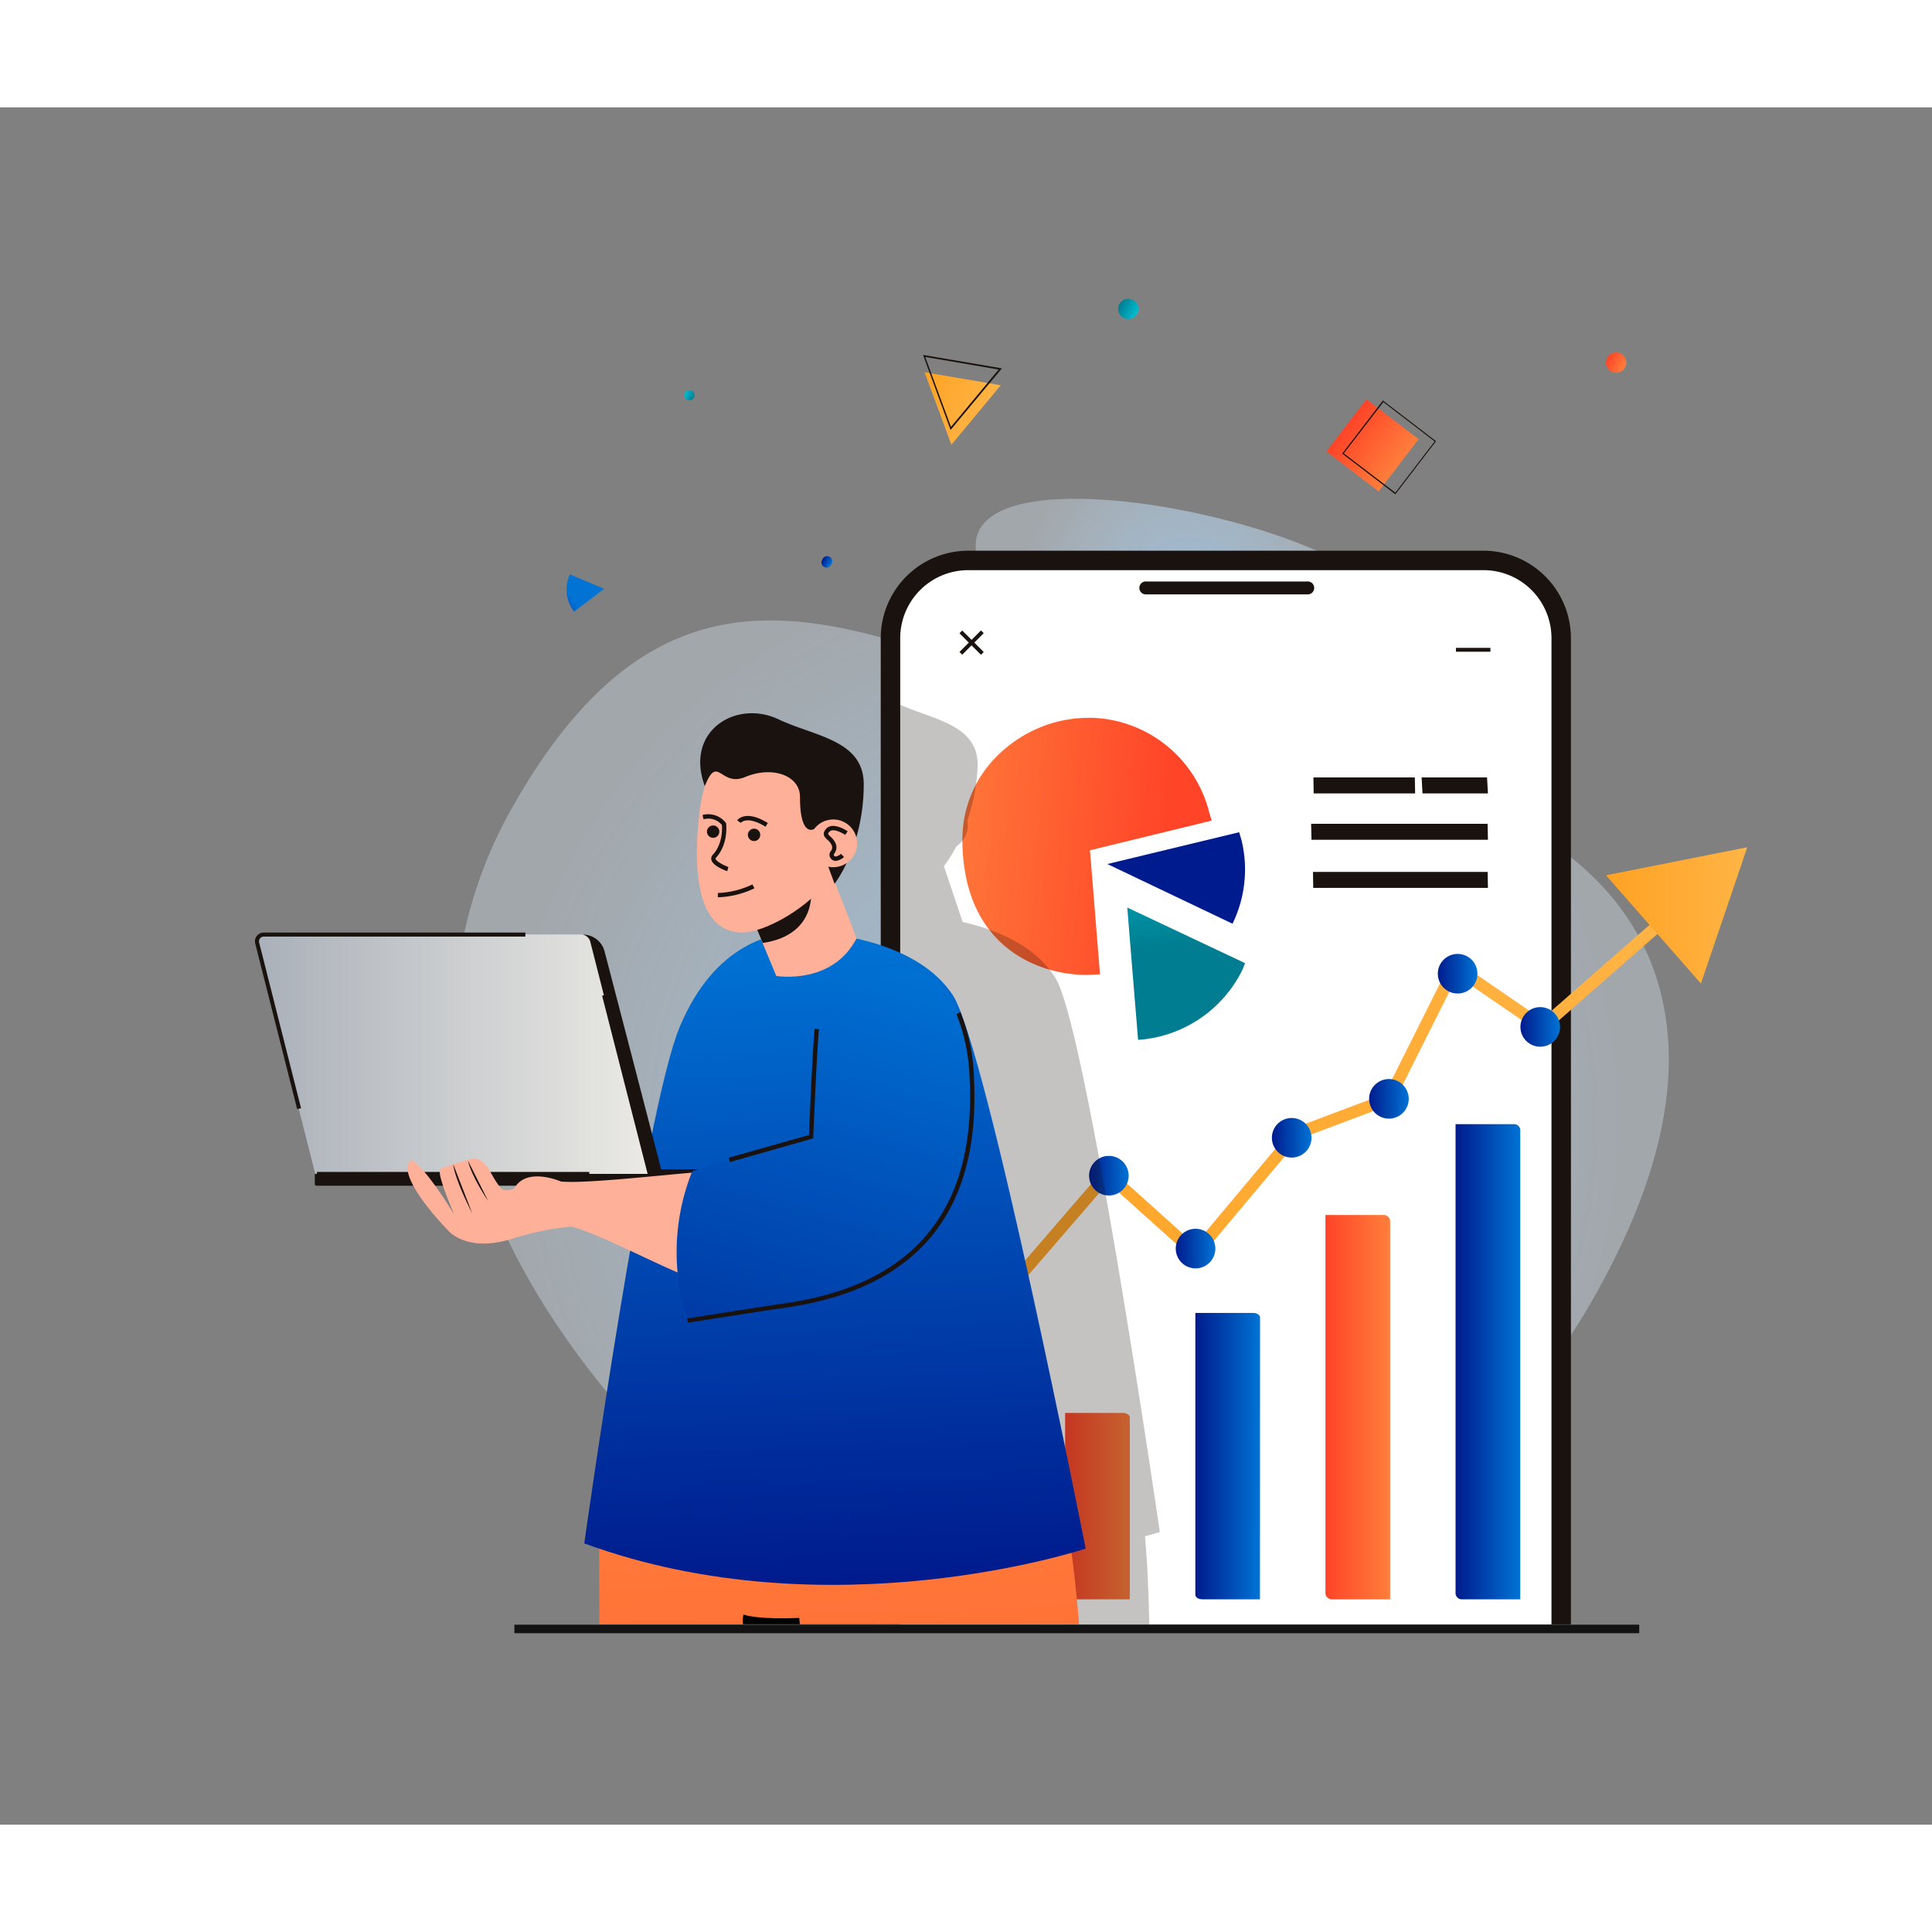
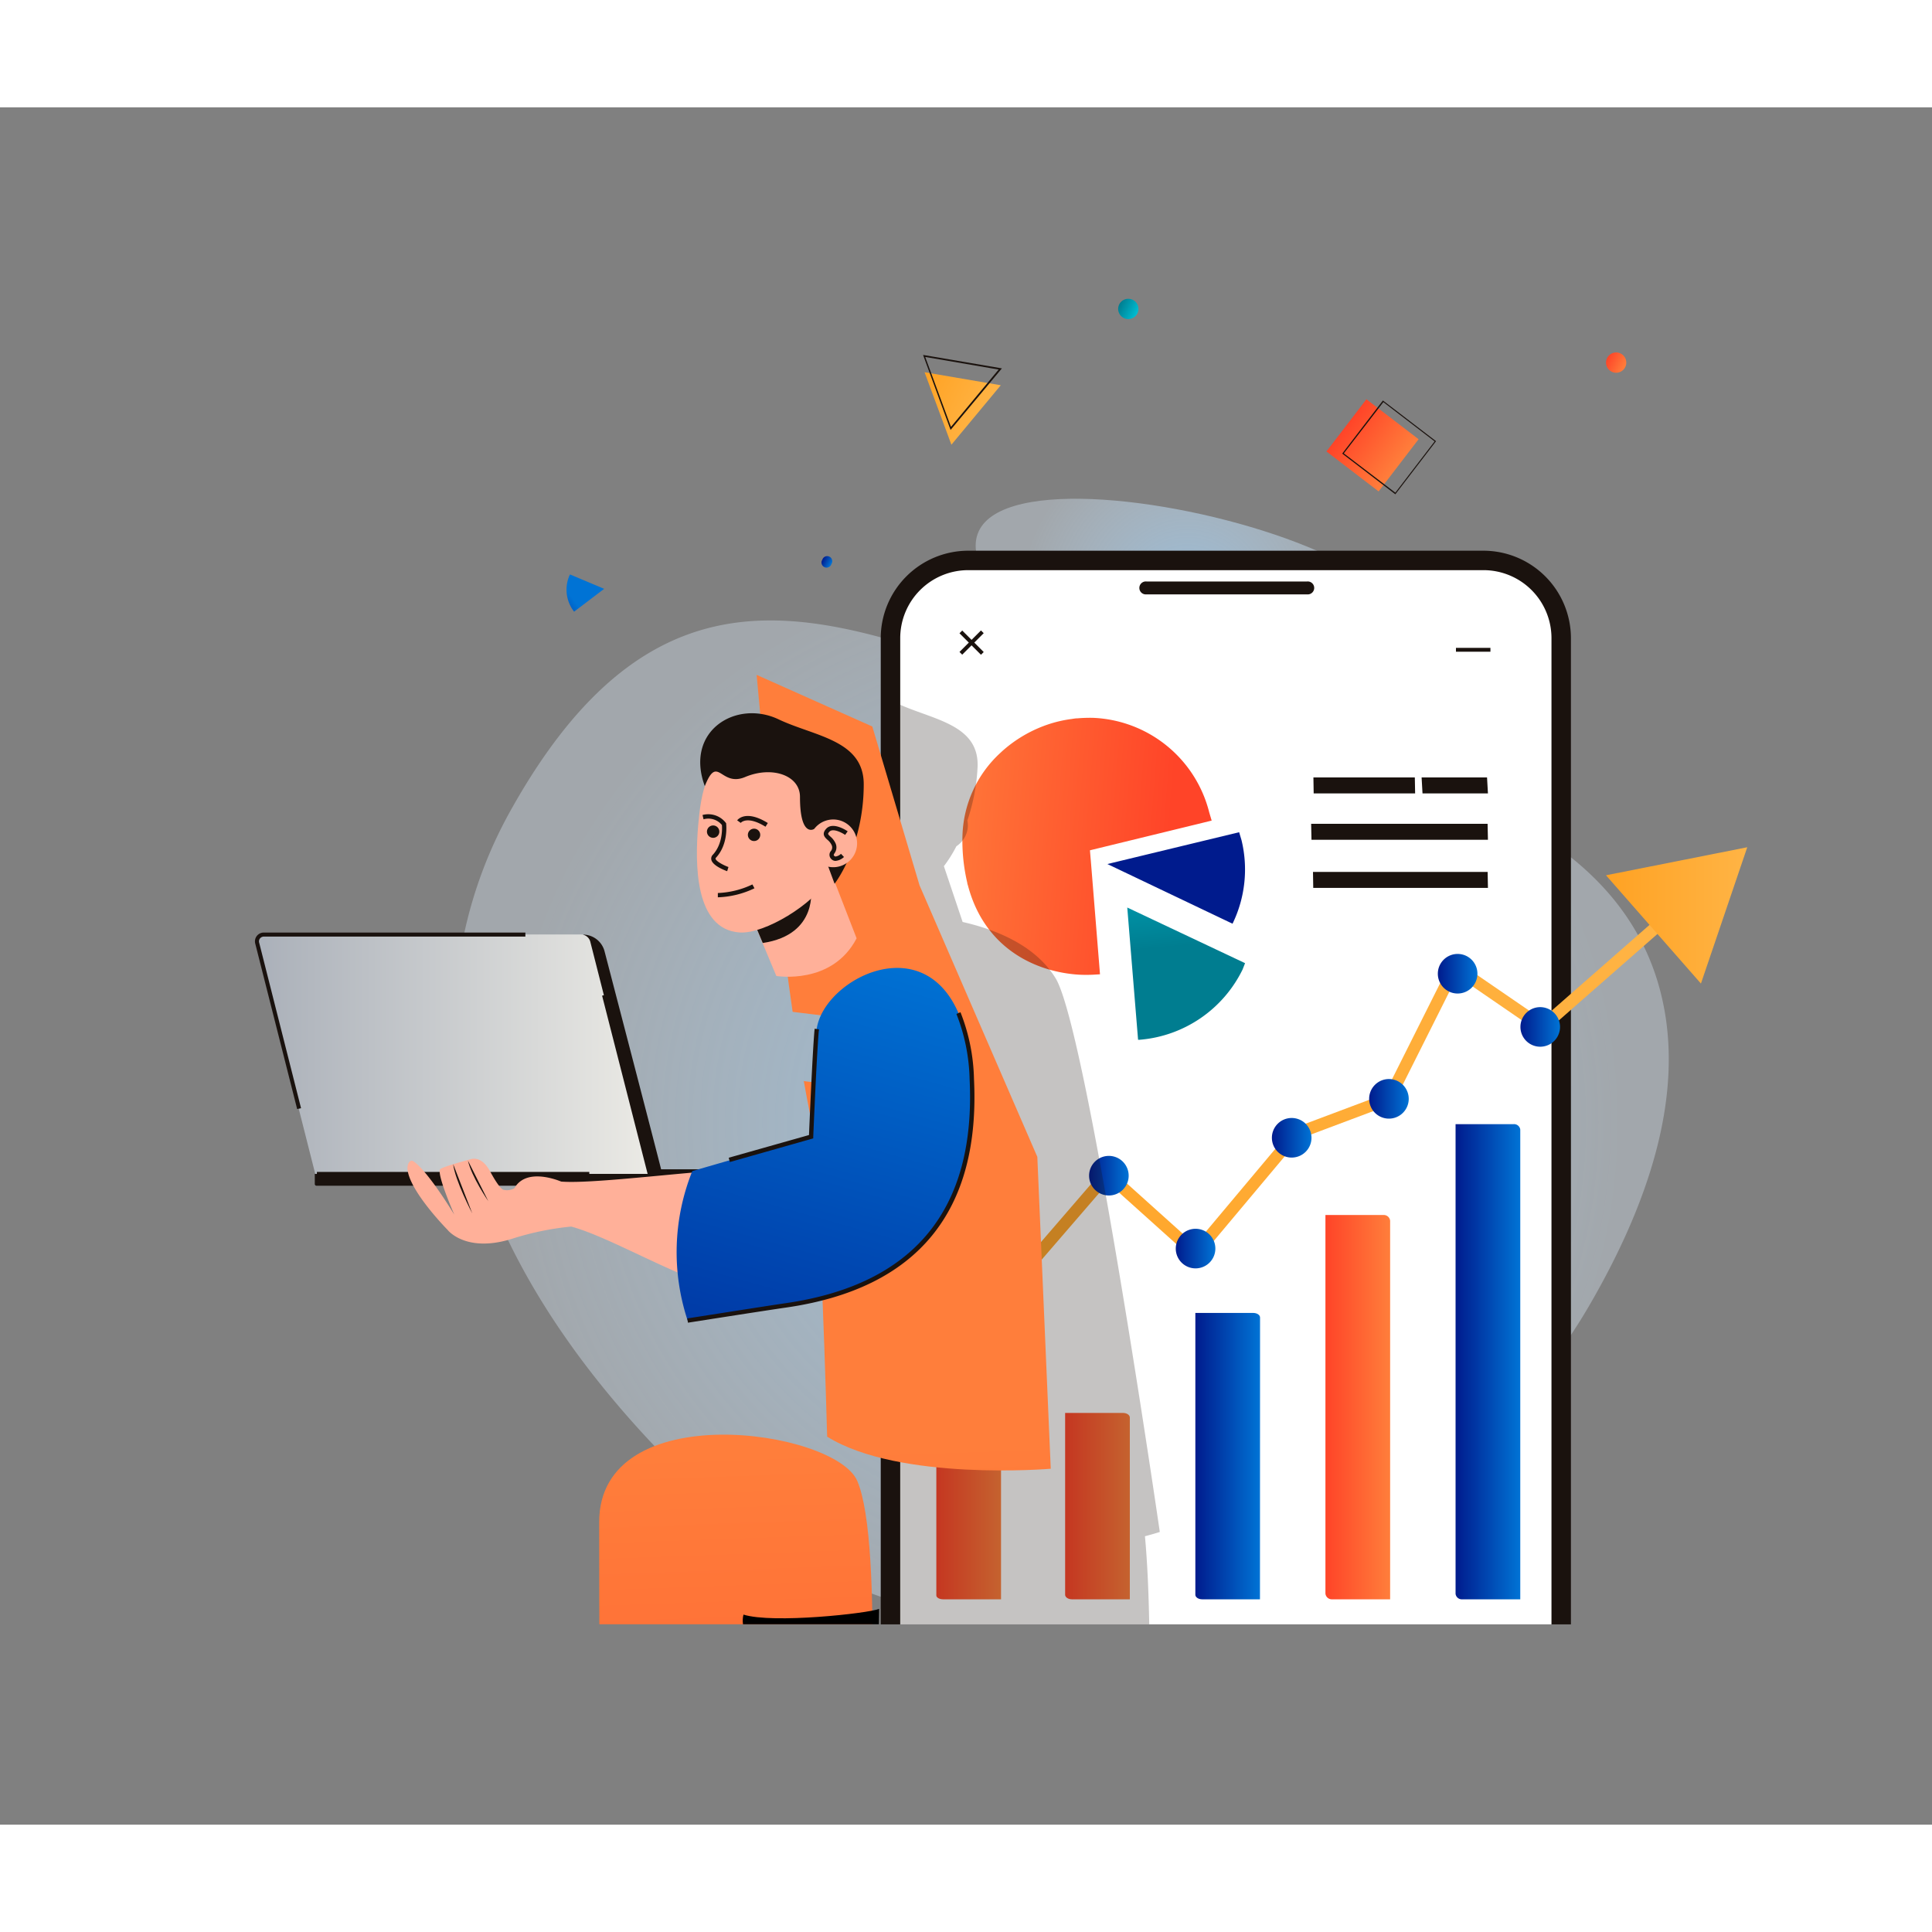
<svg xmlns="http://www.w3.org/2000/svg" xmlns:xlink="http://www.w3.org/1999/xlink" data-name="Layer 1" viewBox="0 0 450 400" width="550" height="550">
  <rect x="0" y="0" width="450" height="400" fill="#808080" stroke="none" />
  <defs>
    <linearGradient id="a" x1="212.97" x2="389.74" y1="237.18" y2="237.18" gradientUnits="userSpaceOnUse">
      <stop offset="0" stop-color="#ffa223" class="stopColorffa223 svgShape" />
      <stop offset="1" stop-color="#ffb445" class="stopColorffb445 svgShape" />
    </linearGradient>
    <linearGradient id="i" x1="374.08" x2="406.97" y1="188.22" y2="188.22" xlink:href="#a" />
    <linearGradient id="b" x1="230.41" x2="239.62" y1="275.06" y2="275.06" gradientUnits="userSpaceOnUse">
      <stop offset="0" stop-color="#001b8d" class="stopColor001b8d svgShape" />
      <stop offset="1" stop-color="#0073d5" class="stopColor0073d5 svgShape" />
    </linearGradient>
    <linearGradient id="j" x1="253.68" x2="262.89" y1="248.84" y2="248.84" xlink:href="#b" />
    <linearGradient id="k" x1="273.87" x2="283.08" y1="265.82" y2="265.82" xlink:href="#b" />
    <linearGradient id="l" x1="296.25" x2="305.47" y1="239.96" y2="239.96" xlink:href="#b" />
    <linearGradient id="m" x1="318.9" x2="328.12" y1="230.94" y2="230.94" xlink:href="#b" />
    <linearGradient id="n" x1="354.14" x2="363.36" y1="214.19" y2="214.19" xlink:href="#b" />
    <linearGradient id="o" x1="334.91" x2="344.12" y1="201.8" y2="201.8" xlink:href="#b" />
    <linearGradient id="c" x1="248.09" x2="263.16" y1="325.8" y2="325.8" gradientUnits="userSpaceOnUse">
      <stop offset="0" stop-color="#ff4428" class="stopColorff4428 svgShape" />
      <stop offset="1" stop-color="#ff7e3b" class="stopColorff7e3b svgShape" />
    </linearGradient>
    <linearGradient id="p" x1="278.4" x2="293.47" y1="314.16" y2="314.16" xlink:href="#b" />
    <linearGradient id="q" x1="218.09" x2="233.16" y1="319.43" y2="319.43" xlink:href="#c" />
    <linearGradient id="r" x1="308.72" x2="323.79" y1="302.74" y2="302.74" xlink:href="#c" />
    <linearGradient id="s" x1="339.03" x2="354.1" y1="292.17" y2="292.17" xlink:href="#b" />
    <linearGradient id="e" x1="2679.53" x2="2710.44" y1="4274.27" y2="4274.27" gradientTransform="matrix(-.09 -1 -1 .09 4781.06 2491.05)" gradientUnits="userSpaceOnUse">
      <stop offset="0" stop-color="#007d90" class="stopColor007d90 svgShape" />
      <stop offset="1" stop-color="#00bdd2" class="stopColor00bdd2 svgShape" />
    </linearGradient>
    <linearGradient id="t" x1="1754.47" x2="1812.06" y1="776.6" y2="776.6" gradientTransform="matrix(-1 -.08 .08 -1 1963.95 1096.77)" xlink:href="#c" />
    <linearGradient id="u" x1="2704.44" x2="2725.53" y1="4274.86" y2="4274.86" gradientTransform="matrix(-.09 -1 -1 .09 4781.06 2491.05)" xlink:href="#b" />
    <linearGradient id="w" x1="1782.47" x2="1789.8" y1="524.09" y2="313.42" gradientTransform="matrix(-1 0 0 1 1959.52 0)" xlink:href="#c" />
    <linearGradient id="x" x1="1735.25" x2="1742.58" y1="522.45" y2="311.78" gradientTransform="matrix(-1 0 0 1 1959.52 0)" xlink:href="#c" />
    <linearGradient id="y" x1="1764.68" x2="1770.68" y1="342.73" y2="192.73" gradientTransform="matrix(-1 0 0 1 1959.52 0)" xlink:href="#b" />
    <linearGradient id="d" x1="1857.53" x2="1864.42" y1="247.89" y2="247.89" gradientTransform="translate(-1733.42)" gradientUnits="userSpaceOnUse">
      <stop offset="0" stop-color="#99ceff" class="stopColor99ceff svgShape" />
      <stop offset="1" stop-color="#d5e9ff" class="stopColord5e9ff svgShape" />
    </linearGradient>
    <linearGradient id="z" x1="1849.23" x2="1856.12" y1="247.89" y2="247.89" xlink:href="#d" />
    <linearGradient id="A" x1="1840.93" x2="1847.82" y1="247.89" y2="247.89" xlink:href="#d" />
    <linearGradient id="B" x1="1832.63" x2="1839.52" y1="247.89" y2="247.89" xlink:href="#d" />
    <linearGradient id="C" x1="1825.72" x2="1829.74" y1="247.89" y2="247.89" xlink:href="#d" />
    <linearGradient id="D" x1="1820.82" x2="1824.85" y1="247.89" y2="247.89" xlink:href="#d" />
    <linearGradient id="E" x1="1816.21" x2="1820.24" y1="247.89" y2="247.89" xlink:href="#d" />
    <linearGradient id="F" x1="1808.25" x2="1899.73" y1="220.54" y2="220.54" gradientTransform="matrix(-1 0 0 1 1959.52 0)" gradientUnits="userSpaceOnUse">
      <stop offset="0" stop-color="#ebeae5" class="stopColorebeae5 svgShape" />
      <stop offset="1" stop-color="#aab0b9" class="stopColoraab0b9 svgShape" />
    </linearGradient>
    <linearGradient id="G" x1="1839.17" x2="1845.17" y1="466.23" y2="316.24" gradientTransform="scale(-1 1) rotate(-18 434.189 6715.276)" xlink:href="#b" />
    <linearGradient id="H" x1="96.66" x2="113.91" y1="402.52" y2="402.52" gradientTransform="rotate(26.3 877.726 484.332)" xlink:href="#a" />
    <linearGradient id="I" x1="199" x2="214.31" y1="507.42" y2="507.42" gradientTransform="rotate(90 477.525 349.605)" xlink:href="#c" />
    <linearGradient id="J" x1="433.94" x2="442.74" y1="-913.38" y2="-913.38" gradientTransform="rotate(-37 1823.38 62.96)" xlink:href="#b" />
    <linearGradient id="K" x1="48.77" x2="51.13" y1="427.98" y2="427.98" gradientTransform="rotate(26.3 877.726 484.332)" gradientUnits="userSpaceOnUse">
      <stop offset="0" stop-color="#00bdd2" class="stopColor00bdd2 svgShape" />
      <stop offset="1" stop-color="#007d90" class="stopColor007d90 svgShape" />
    </linearGradient>
    <linearGradient id="L" x1="94.65" x2="97" y1="448.57" y2="448.57" gradientTransform="rotate(26.3 877.726 484.332)" xlink:href="#b" />
    <linearGradient id="M" x1="130.31" x2="135.02" y1="364.66" y2="364.66" gradientTransform="rotate(26.3 877.726 484.332)" xlink:href="#e" />
    <linearGradient id="N" x1="237.71" x2="242.43" y1="325.53" y2="325.53" gradientTransform="rotate(26.3 877.726 484.332)" xlink:href="#c" />
    <radialGradient id="f" cx="276.61" cy="114.76" r="38.69" gradientUnits="userSpaceOnUse">
      <stop offset="0" stop-color="#a3d6ff" class="stopColora3d6ff svgShape" />
      <stop offset="1" stop-color="#e1f1ff" stop-opacity=".5" class="stopColore1f1ff svgShape" />
    </radialGradient>
    <radialGradient id="g" cx="247.33" cy="236.43" r="129.72" xlink:href="#f" />
    <clipPath id="h">
      <path fill="none" d="M196.9 93.93h173.79v259.42H196.9z" />
    </clipPath>
    <clipPath id="v">
      <path fill="none" d="M119.26 353.33h137.82l-1-75.53-41.9-96.58-11-37L175 131.64s-22.81 26.94-26.71 30.84-10.29 18.38-24.18 18.36-30.27-6.32-41.32-2.92-19 3.75-28.52 9.83-13.8-5.18-9.66 8.19-.36 5.67 4.64 29.28 13.39 39.12 30.45 57.86 21.24 26.22 26.4 37.23 13.16 33.02 13.16 33.02Z" />
    </clipPath>
  </defs>
  <path fill="url(#f)" d="M322 126.48c-30.92 24.15-73.55 6.66-87.73-10.25-41.88-49.9 118.65-13.89 87.73 10.25Z" opacity=".7" />
  <path fill="url(#g)" d="M370 279.38c-20.29 34.78-60.26 64.5-104.49 72.1a128.78 128.78 0 0 1-21.7 1.87c-1.72 0-3.45 0-5.18-.11C209.21 352 179.29 340 153.1 312.5c-40.46-42.43-52.47-83.91-45.08-119.61a102.86 102.86 0 0 1 11.17-29.57c45.81-81.54 99-25.95 163.07-17 44.21 6.17 93.63 19.08 104.34 59.1 5.13 19.12 1.25 43.37-16.6 73.96Z" opacity=".7" />
  <g clip-path="url(#h)">
    <path fill="#1a120e" d="M365.9 123.64v267.93A20.4 20.4 0 0 1 345.52 412H224.3a20.42 20.42 0 0 1-19.16-20.34V123.64a20.4 20.4 0 0 1 20.38-20.37h120a20.4 20.4 0 0 1 20.38 20.37Z" class="color1a120e svgShape" />
    <path fill="#ffffff" d="M361.37 123.64v267.93a15.85 15.85 0 0 1-15.85 15.85h-120a15.85 15.85 0 0 1-15.84-15.85V123.64a15.84 15.84 0 0 1 15.84-15.84h120a15.84 15.84 0 0 1 15.85 15.84Z" class="colorfff svgShape" />
    <path fill="#1a120e" d="M304.42 110.44h-37.36a1.51 1.51 0 1 0 0 3h37.36a1.51 1.51 0 1 0 0-3Z" class="color1a120e svgShape" />
    <path fill="#1a120e" d="M222.77 124.24h7.08v.9h-7.08z" transform="rotate(-45 226.276 124.684)" class="color1a120e svgShape" />
    <path fill="#1a120e" d="M225.86 121.15h.9v7.08h-.9z" transform="rotate(-45 226.3 124.694)" class="color1a120e svgShape" />
    <path fill="#1a120e" d="M339.12 125.9h8.03v.9h-8.03z" class="color1a120e svgShape" />
  </g>
  <path fill="url(#a)" d="m389.74 189.3-1.24 1.09-2.03 1.78-.42.37-17.66 15.48-5.29 4.64-3.77 3.3-.17-.12-.5-.34-4.24-2.9-11.77-8.08-3.22-2.21-12.7 25.33v.01l-2.22 4.41-1.65.62-2.97 1.11-14.48 5.44-2.75 1.03-1.8 2.15-.42.5-1.16 1.38h-.01l-16.55 19.74-4.11 4.89-.14-.12-4.48-4.04-12.6-11.32-.72-.66-2.39-2.14-.18-.17-1.27 1.47-.79.92-17.09 19.8-3.04 3.53-.25.12-3.9 2.01-17.15 8.84-1.64-2.31 17.5-9.02 3.67-1.89.87-1.01 1.82-2.1.32-.37 16.96-19.66 3.73-4.32.44.39 4.23 3.81 12.96 11.65.93.84 1.89 1.7.04.03 2.54-3.02.55-.66 15.64-18.65 3.8-4.53.12-.14 3.15-1.18 2.76-1.04 12.02-4.51 3.59-1.35 1.72-3.43 14.14-28.21 17.79 12.2 2.97 2.04 2.28-2 .87-.77 3.48-3.05 18.45-16.17 2.45-2.15 1.24-1.08 1.85 2.1z" />
  <path fill="url(#i)" d="m396.18 204.09 10.79-31.75-32.9 6.53 22.11 25.22z" />
  <path fill="url(#b)" d="M239.62 275.06a4.61 4.61 0 1 1-4.6-4.6 4.6 4.6 0 0 1 4.6 4.6Z" />
  <path fill="url(#j)" d="M262.89 248.84a4.61 4.61 0 1 1-4.61-4.61 4.61 4.61 0 0 1 4.61 4.61Z" />
  <path fill="url(#k)" d="M283.08 265.82a4.61 4.61 0 1 1-4.61-4.61 4.6 4.6 0 0 1 4.61 4.61Z" />
  <path fill="url(#l)" d="M305.47 240a4.61 4.61 0 1 1-4.61-4.6 4.61 4.61 0 0 1 4.61 4.6Z" />
  <path fill="url(#m)" d="M328.12 230.94a4.61 4.61 0 1 1-4.61-4.61 4.62 4.62 0 0 1 4.61 4.61Z" />
  <path fill="url(#n)" d="M363.36 214.19a4.61 4.61 0 1 1-4.61-4.61 4.62 4.62 0 0 1 4.61 4.61Z" />
  <path fill="url(#o)" d="M344.12 201.8a4.61 4.61 0 1 1-4.61-4.61 4.6 4.6 0 0 1 4.61 4.61Z" />
  <path fill="url(#c)" d="M263.16 347.51h-13.5c-.86 0-1.57-.48-1.57-1.06V304.1h13.49c.87 0 1.58.48 1.58 1.06Z" />
  <path fill="url(#p)" d="M293.47 347.51H280c-.87 0-1.58-.48-1.58-1.06v-65.64h13.5c.87 0 1.57.48 1.57 1.06Z" />
  <path fill="url(#q)" d="M233.16 347.51h-13.5c-.86 0-1.57-.41-1.57-.9v-55.25h13.49c.87 0 1.58.4 1.58.9Z" />
  <path fill="url(#r)" d="M323.79 347.51h-13.5a1.48 1.48 0 0 1-1.57-1.35V258h13.49a1.48 1.48 0 0 1 1.58 1.35Z" />
  <path fill="url(#s)" d="M354.1 347.51h-13.49a1.46 1.46 0 0 1-1.58-1.28V236.84h13.5a1.45 1.45 0 0 1 1.57 1.27Z" />
  <path fill="url(#e)" d="M265.45 217.18h-.37l-2.52-30.8L290 199.34l-.58 1.48a29.32 29.32 0 0 1-23.97 16.36Z" />
  <path fill="url(#t)" d="M251 142.31c-.5 0-1 .1-1.49.17a29 29 0 0 0-5.45 1.27 30.7 30.7 0 0 0-10.67 6.25l-.31.29a27.27 27.27 0 0 0-8.91 19.51 42.74 42.74 0 0 0 1.13 10.83c0 .22.1.43.16.65 3.74 14.1 14.91 19.78 25 20.68l.65.05a31.81 31.81 0 0 0 3.77 0l1.33-.08-2.14-26.51-.06-.65-.14-1.72 22.31-5.44.63-.15.22-.06 1.7-.41 3.49-.86-.56-1.88a29.15 29.15 0 0 0-27-22.05 34.06 34.06 0 0 0-3.66.11Z" />
  <path fill="url(#u)" d="m257.93 176.25 30.69-7.41.56 1.88a28.88 28.88 0 0 1-2.1 19.43Z" />
  <path fill="#1a120e" d="m346.57 181.81-.07-3.72h-40.68l.06 3.72h40.69zM346.57 170.6l-.08-3.72h-41.1l.08 3.72h41.1zM329.61 159.8l-.07-3.72h-23.62l.06 3.72h23.63zM346.57 159.8l-.21-3.72h-15.24l.21 3.72h15.24z" class="color1a120e svgShape" />
  <path fill="#1a120e" d="M270.14 331.82s-17-117.27-24.29-129c-4.76-7.71-13.95-11.33-21.66-13.08a.16.16 0 0 0 0-.07l-4.34-12.92a31 31 0 0 0 2.91-4.64 5.94 5.94 0 0 0 2.63-4.16 5.63 5.63 0 0 0-.07-1.84 45.44 45.44 0 0 0 2.37-12.3c.52-9.93-10-11.08-18.06-14.68v214.2h58.05c-.14-7.39-.43-14.38-1-20.51 2.32-.61 3.46-1 3.46-1Z" opacity=".25" class="color1a120e svgShape" />
  <g clip-path="url(#v)">
    <path fill="url(#w)" d="M167.49 428.21c1.5-3.76-25.16-9.4-25.93-9.86-2.26-33.1-1.94-68.53-2-88.74-.09-29.63 55-21.67 60.12-9.66 6.24 14.54 3 76.82-.49 107.18-4.37 38.38 2 92.23 2 92.23s-18.12 7-52.3-.43c0 0-5.61-80.53-6-84.19 6.96 2.11 23.24-3.14 24.6-6.53Z" />
    <path d="M173.17 351.07c-1.5 5.66 7.24 13.95 9.36 18.68 3.27 7.26 1.6 44.55 2.37 51.92.84 8 12 30.95 12.24 31.36 1.34-11 .37-16.88 2.05-31.61 2.12-18.64 5.46-48.24 5.57-71.68-2.49 1.04-24.76 3.49-31.59 1.33Z" fill="#000000" class="color000 svgShape" />
-     <path fill="url(#x)" d="M244.74 317.1c7.76 14.53 8.8 74 8.53 104.32-.35 38.39.5 105.5.5 105.5s-35.24 3-52.08-7.47c0 0-1.74-63.84-3.77-74-.59-2.89-1.14-5.84-1.67-8.82 5.73 1 29.92-.07 29.92-6.58s-32.13-9.4-32.52-9.55c-4.89-33.43-7.2-68.35-9.43-89-3.22-29.61 54.11-26.41 60.52-14.4Z" />
-     <path fill="url(#y)" d="M189.34 192.11c6.92.56 24.64 2.81 32.53 14.59s31 129 31 129-59.42 19.79-116.78-1.21c0 0 14.17-101 22.21-120.26s21.62-22.89 31.04-22.12Z" />
+     <path fill="url(#x)" d="M244.74 317.1s-35.24 3-52.08-7.47c0 0-1.74-63.84-3.77-74-.59-2.89-1.14-5.84-1.67-8.82 5.73 1 29.92-.07 29.92-6.58s-32.13-9.4-32.52-9.55c-4.89-33.43-7.2-68.35-9.43-89-3.22-29.61 54.11-26.41 60.52-14.4Z" />
    <path fill="#ffb099" d="m173 183.58 7.82 18.74s13 2.22 18.7-8.77l-6.52-16.8Z" class="colorffb099 svgShape" />
    <path fill="#1a120e" d="m175.11 188.58 2.55 6.06c13.13-1.95 11.22-13 11.17-12.94-13.18 6.53-13.72 6.88-13.72 6.88Z" class="color1a120e svgShape" />
    <path fill="#ffb099" d="M172.23 192.19c5.94.43 17.41-6.8 20.24-12.05 1-1.86 1.08-7 .5-9.57-1.85-8-3.26-15.19-9.13-17.8-2.48-1.09-9.13-2.17-11.51-1.87-7.85 1-9 8.48-9.71 16.36-.75 8.84-.86 24.17 9.61 24.93Z" class="colorffb099 svgShape" />
    <path fill="#1a120e" d="M164.16 158.09c3.06-7.59 3.61.33 9.4-2.11 6.29-2.64 12.77-.39 12.77 4.63 0 9.66 3.33 7.46 3.33 7.46l4.73 12.77s6.79-8.63 6.79-23.16c0-10.34-11.48-11.16-19.83-15.13-9.87-4.69-21.93 2.67-17.19 15.54ZM169.37 177.92c-.55-.2-3.35-1.26-3.68-2.64a1.26 1.26 0 0 1 .34-1.19c2.34-2.52 2.18-6.2 2.12-6.93a4.08 4.08 0 0 0-4.28-1.33l-.24-1a5.16 5.16 0 0 1 5.44 1.84l.07.11v.12c0 .19.55 4.72-2.37 7.87-.13.14-.11.22-.1.26.15.62 1.9 1.51 3 1.92Z" class="color1a120e svgShape" />
    <path fill="#ffb099" d="M188.53 171a5.56 5.56 0 1 0 6-5.11 5.57 5.57 0 0 0-6 5.11Z" class="colorffb099 svgShape" />
    <path fill="#1a120e" d="M194.62 175.52h-.08a1.4 1.4 0 0 1-1-.53 1.34 1.34 0 0 1 0-1.78 1.3 1.3 0 0 0 .17-1.37 3.5 3.5 0 0 0-1-1.25c-.59-.55-1.41-1.31-.27-2.56 1.58-1.74 4.86.5 5 .6l-.59.83c-.69-.47-2.84-1.64-3.66-.74-.45.5-.4.55.22 1.13a4.58 4.58 0 0 1 1.22 1.6 2.32 2.32 0 0 1-.25 2.28c-.24.41-.23.43-.08.6a.45.45 0 0 0 .32.17 2.33 2.33 0 0 0 1.26-.63l.7.74a3.32 3.32 0 0 1-1.96.91ZM167.2 184v-1a20.49 20.49 0 0 0 8.05-2l.48.9a21.24 21.24 0 0 1-8.53 2.1ZM178.3 167.56c-4.32-2.68-5.76-.91-5.77-.89l-.83-.6c.08-.1 1.94-2.6 7.14.63ZM177.07 169.57a1.44 1.44 0 1 1-1.32-1.55 1.44 1.44 0 0 1 1.32 1.55ZM167.54 168.82a1.44 1.44 0 1 1-1.32-1.55 1.44 1.44 0 0 1 1.32 1.55ZM135.06 250.78a.4.4 0 0 0 .41.4h69.44a.81.81 0 0 0 .81-.81v-1.94h-70.66ZM196.65 247.62v.81h2.48v-1.08h-2.21a.27.27 0 0 0-.27.27ZM193.77 247.62v.81h2.48v-1.08H194a.27.27 0 0 0-.23.27ZM190.89 247.62v.81h2.48v-1.08h-2.2a.27.27 0 0 0-.28.27ZM178.91 247.62v.81h2.48v-1.08h-2.21a.27.27 0 0 0-.27.27ZM176 247.62v.81h2.48v-1.08h-2.18a.27.27 0 0 0-.3.27ZM142.27 247.62v.81h2.48v-1.08h-2.21a.27.27 0 0 0-.27.27ZM139.39 247.62v.81h2.48v-1.08h-2.2a.28.28 0 0 0-.28.27ZM181.87 247.62v.81h8.53v-1.08h-8.26a.27.27 0 0 0-.27.27ZM130.06 247.62v.81h8.52v-1.08h-8.25a.27.27 0 0 0-.27.27ZM145.42 247.62v.81H175v-1.08h-29.31a.27.27 0 0 0-.27.27Z" class="color1a120e svgShape" />
    <path fill="url(#d)" d="M130.73 247.35h-6a.61.61 0 0 0-.62.61v.47H131v-.81a.27.27 0 0 0-.27-.27Z" />
    <path fill="url(#z)" d="M122.43 247.35h-6a.61.61 0 0 0-.62.61v.47h6.89v-.81a.27.27 0 0 0-.27-.27Z" />
    <path fill="url(#A)" d="M114.13 247.35h-6a.61.61 0 0 0-.61.61v.47h6.89v-.81a.27.27 0 0 0-.28-.27Z" />
    <path fill="url(#B)" d="M105.83 247.35h-6a.61.61 0 0 0-.61.61v.47h6.89v-.81a.27.27 0 0 0-.28-.27Z" />
    <path fill="url(#C)" d="M96.06 247.35h-3.15a.61.61 0 0 0-.61.61v.47h4v-.81a.27.27 0 0 0-.24-.27Z" />
    <path fill="url(#D)" d="M91.16 247.35H88a.61.61 0 0 0-.62.61v.47h4v-.81a.27.27 0 0 0-.22-.27Z" />
    <path fill="url(#E)" d="M86.55 247.35h-3.14a.61.61 0 0 0-.62.61v.47h4v-.81a.27.27 0 0 0-.24-.27Z" />
    <path fill="#1a120e" d="M140.81 196.57a5.2 5.2 0 0 0-4.92-3.88l16 58.16a3.17 3.17 0 0 0 2-3.87c-.6-2.48-9.99-38.57-13.08-50.41Z" class="color1a120e svgShape" />
    <path fill="url(#F)" d="M135.35 192.66h-74a1.6 1.6 0 0 0-1.54 2l13.62 53.78h77.81l-13.74-54.06a2.26 2.26 0 0 0-2.15-1.72Z" />
    <path fill="#1a120e" d="m69.21 233.31-9.76-38.54a2.05 2.05 0 0 1 2-2.56h60.92v.94H61.45a1.14 1.14 0 0 0-.89.43 1.09 1.09 0 0 0-.19 1l9.75 38.54ZM73.32 250.78a.4.4 0 0 0 .4.4H150a.81.81 0 0 0 .81-.81v-1.94H73.32Z" class="color1a120e svgShape" />
    <path fill="#1a120e" d="M73.81 247.96h63.45v.94H73.81zM205.72 248.91h-54.75l-10.73-42 .91-.23 10.55 41.28h54.02v.95z" class="color1a120e svgShape" />
    <path fill="#ffb099" d="M96.39 245.55c3.51 2.51 9.43 12.38 9.43 12.38s-4.32-9.83-3.24-10.65c.61-.46 4.14-1.48 7-2.27 2.09-.56 3.59 1 4.61 2.89 1.24 2.3 2.36 3.91 3 4.21a3.56 3.56 0 0 0 2.61-.33.56.56 0 0 1 .05-.08c2.55-4.39 8.93-2.27 10.86-1.49 8.39.7 36.56-3.34 46.35-2.94 1.59 3.92 15.14 30.29 5 30.52-16 .36-36.87-13.76-49-17.1a65.87 65.87 0 0 0-13.93 2.89c-10.75 3.31-14.9-2.14-14.9-2.14s-9.07-9.2-9.32-14.27c-.04-1.11.58-2.27 1.48-1.62Z" class="colorffb099 svgShape" />
    <path fill="#1a120e" d="m109 245.34 4.73 9.43s-3.91-5.68-4.73-9.43ZM105.55 246.14l4.45 11.48s-4-7.62-4.45-11.48Z" class="color1a120e svgShape" />
    <path fill="url(#G)" d="M226.35 226.33c.71 14.35-.39 46.56-43.37 52.73-4.87.7-22.81 3.52-22.81 3.52a50.68 50.68 0 0 1 1.08-34.81l27.63-8s.75-18.26 1.28-24.55c1.15-13.79 34.21-29.22 36.19 11.11Z" />
    <path fill="#1a120e" d="m160.24 283.08-.16-1c.18 0 18-2.83 22.83-3.53 30-4.3 44.43-21.87 42.93-52.2a43.92 43.92 0 0 0-3.07-15.18l.94-.41a44.73 44.73 0 0 1 3.15 15.54c1.53 30.95-13.21 48.87-43.8 53.26-4.82.69-22.64 3.49-22.82 3.52ZM170 245.66l-.27-1 18.7-5.29c.11-2.62.78-18.47 1.26-24.21l.06-.55 1 .14c0 .17 0 .33-.05.5-.52 6.21-1.27 24.35-1.28 24.53v.37Z" class="color1a120e svgShape" />
  </g>
-   <path fill="#131313" d="M119.81 353.42h262v1.99h-262z" class="color131313 svgShape" />
  <path fill="url(#H)" fill-rule="evenodd" d="m221.6 78.58-6.25-16.88 17.75 3.03-11.5 13.85z" />
  <path fill="#1a120e" d="M221.41 75.14 215 57.67l18.36 3.13Zm-5.91-17 6 16.29 11.1-13.36Z" class="color1a120e svgShape" />
  <path fill="url(#I)" d="M312.04 71.08h15.31v15.31h-15.31z" transform="rotate(-52.55 319.68 78.742)" />
  <path fill="#1a120e" d="m325 90.13-.1-.08-12.27-9.4 9.48-12.37.11.09 12.26 9.39Zm-12-9.53 12 9.15 9.15-11.94-11.94-9.15Z" class="color1a120e svgShape" />
  <path fill="url(#J)" d="m133.65 117.38.07.09 7-5.32-7.95-3.35-.2.4a8.34 8.34 0 0 0 1.08 8.18Z" />
-   <path fill="url(#K)" d="M161.65 67.58a1.18 1.18 0 1 1-.53-1.58 1.17 1.17 0 0 1 .53 1.58Z" />
  <path fill="url(#L)" d="M193.65 106.37a1.18 1.18 0 1 1-2.11-1 1.18 1.18 0 1 1 2.11 1Z" />
  <path fill="url(#M)" d="M264.92 48a2.36 2.36 0 1 1-1.07-3.16 2.36 2.36 0 0 1 1.07 3.16Z" />
  <path fill="url(#N)" d="M378.55 60.5a2.36 2.36 0 1 1-1.07-3.16 2.36 2.36 0 0 1 1.07 3.16Z" />
</svg>